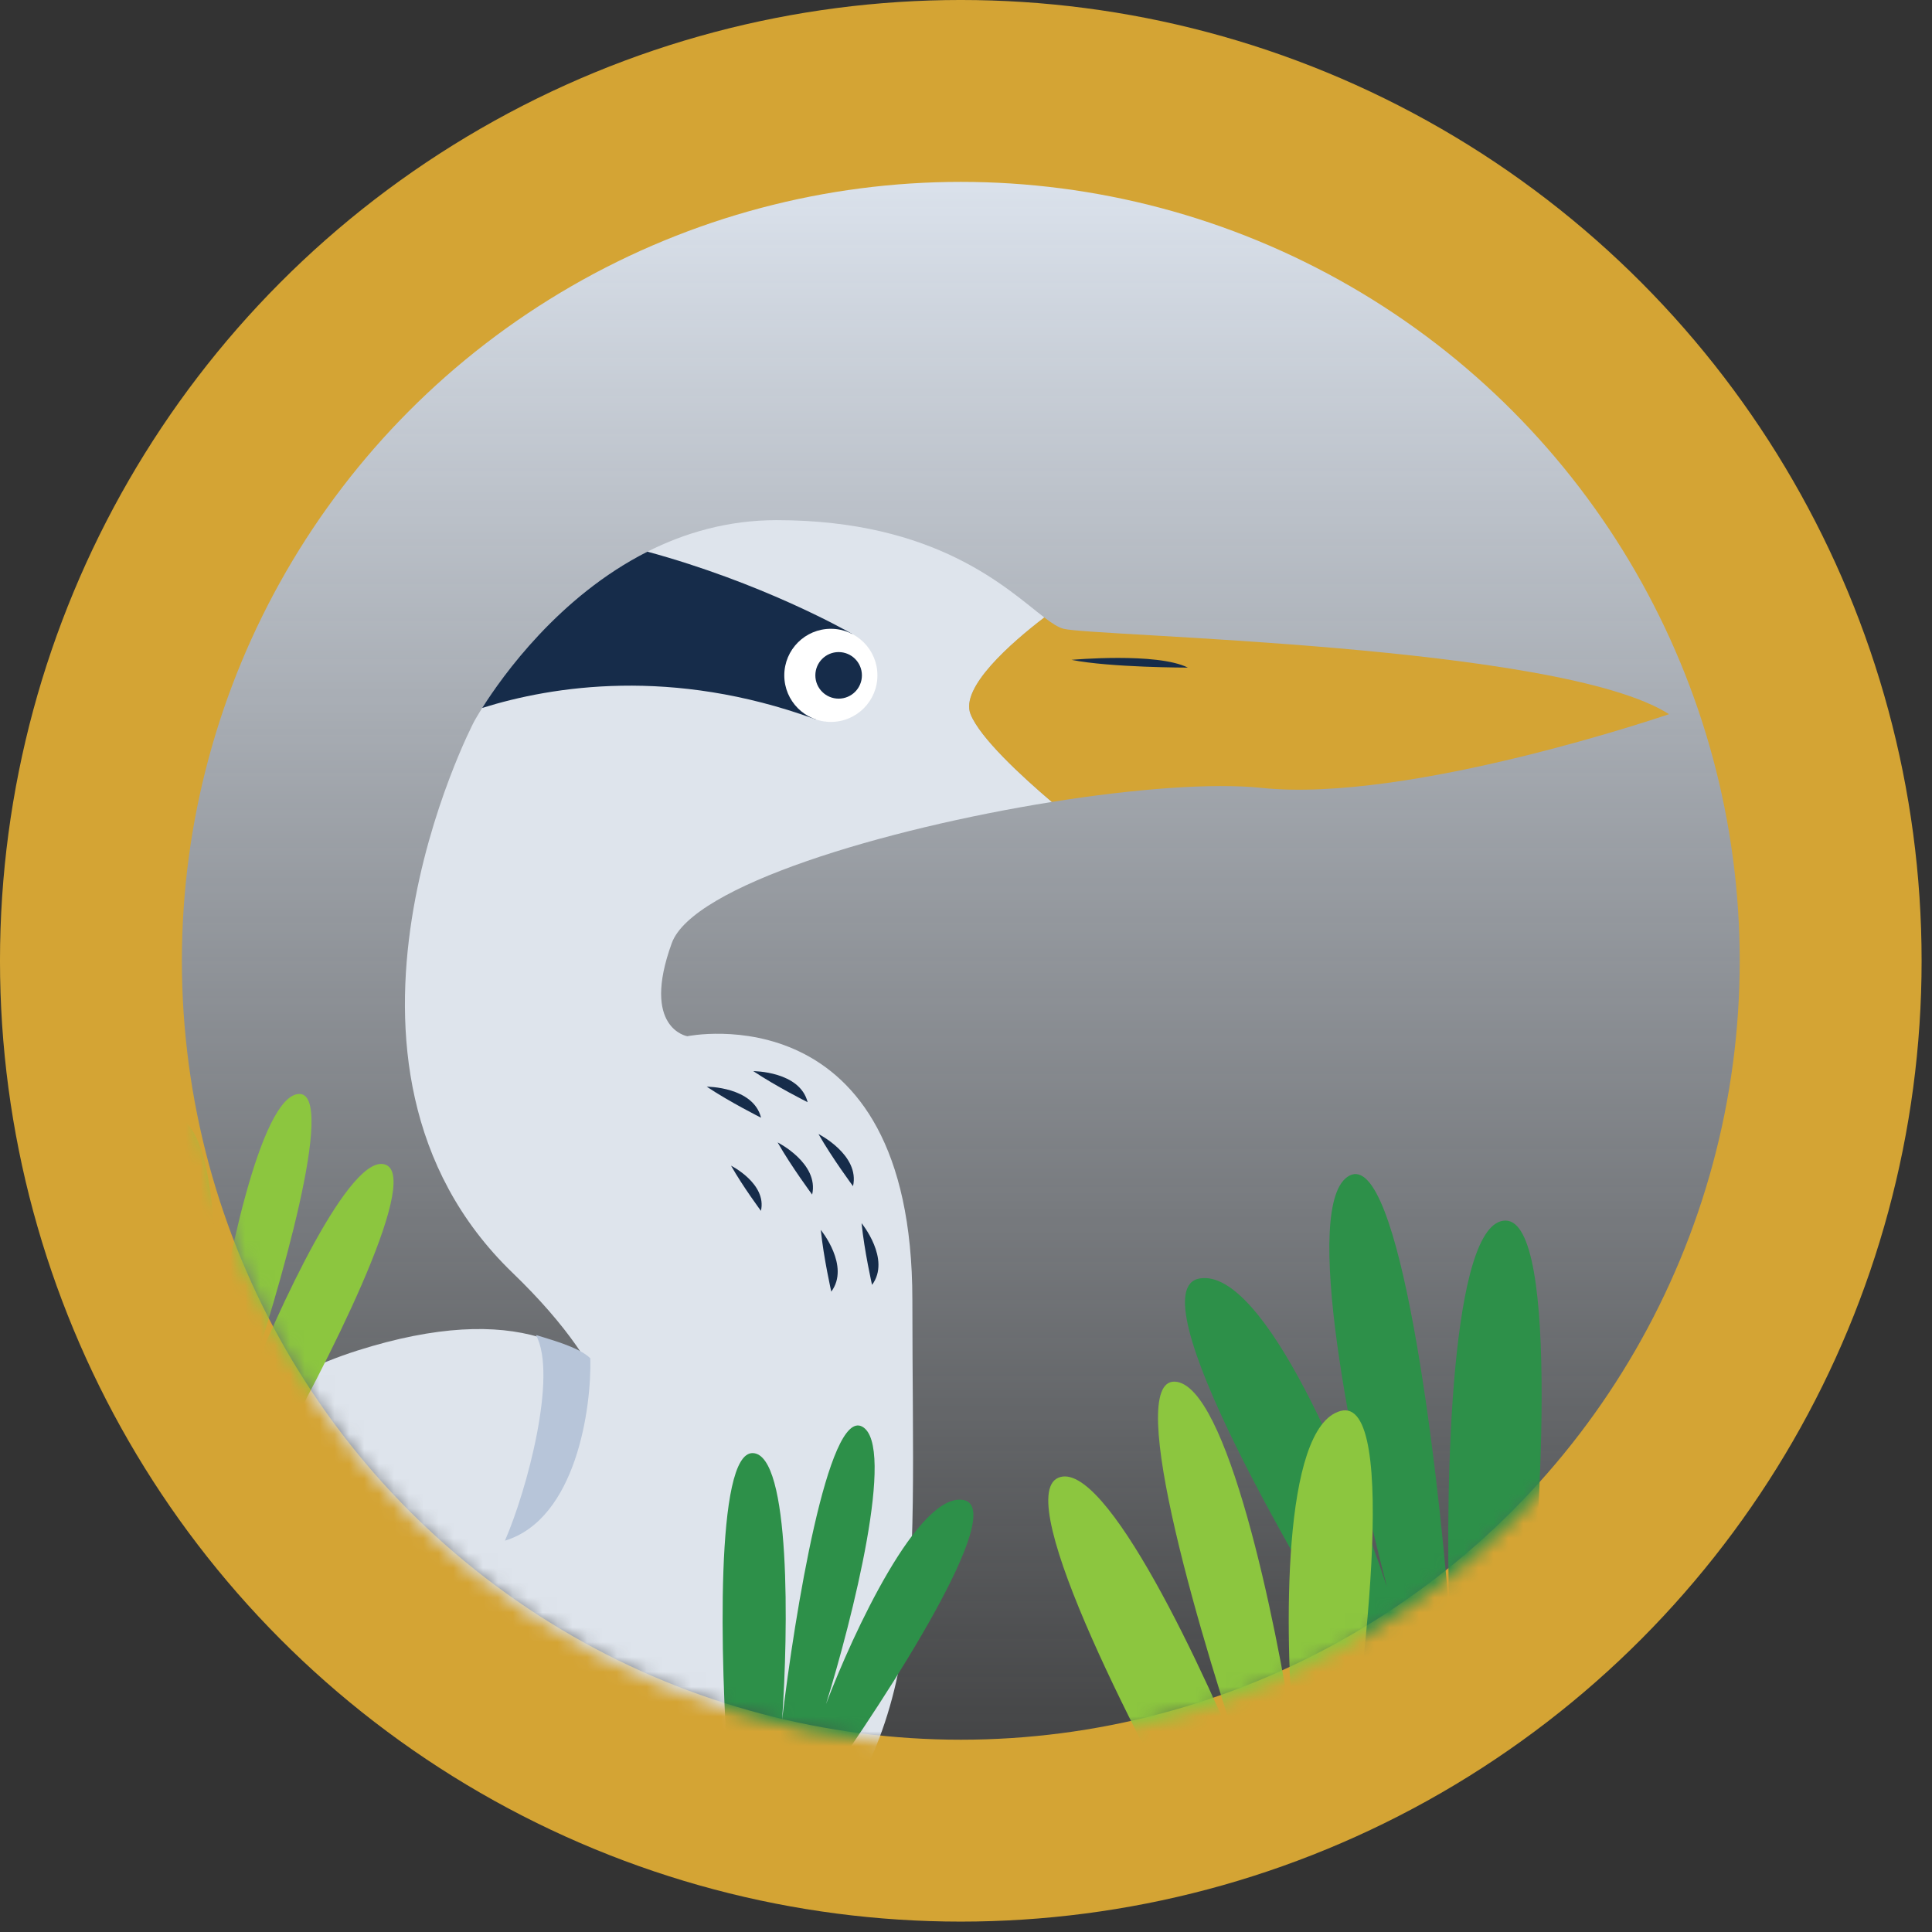
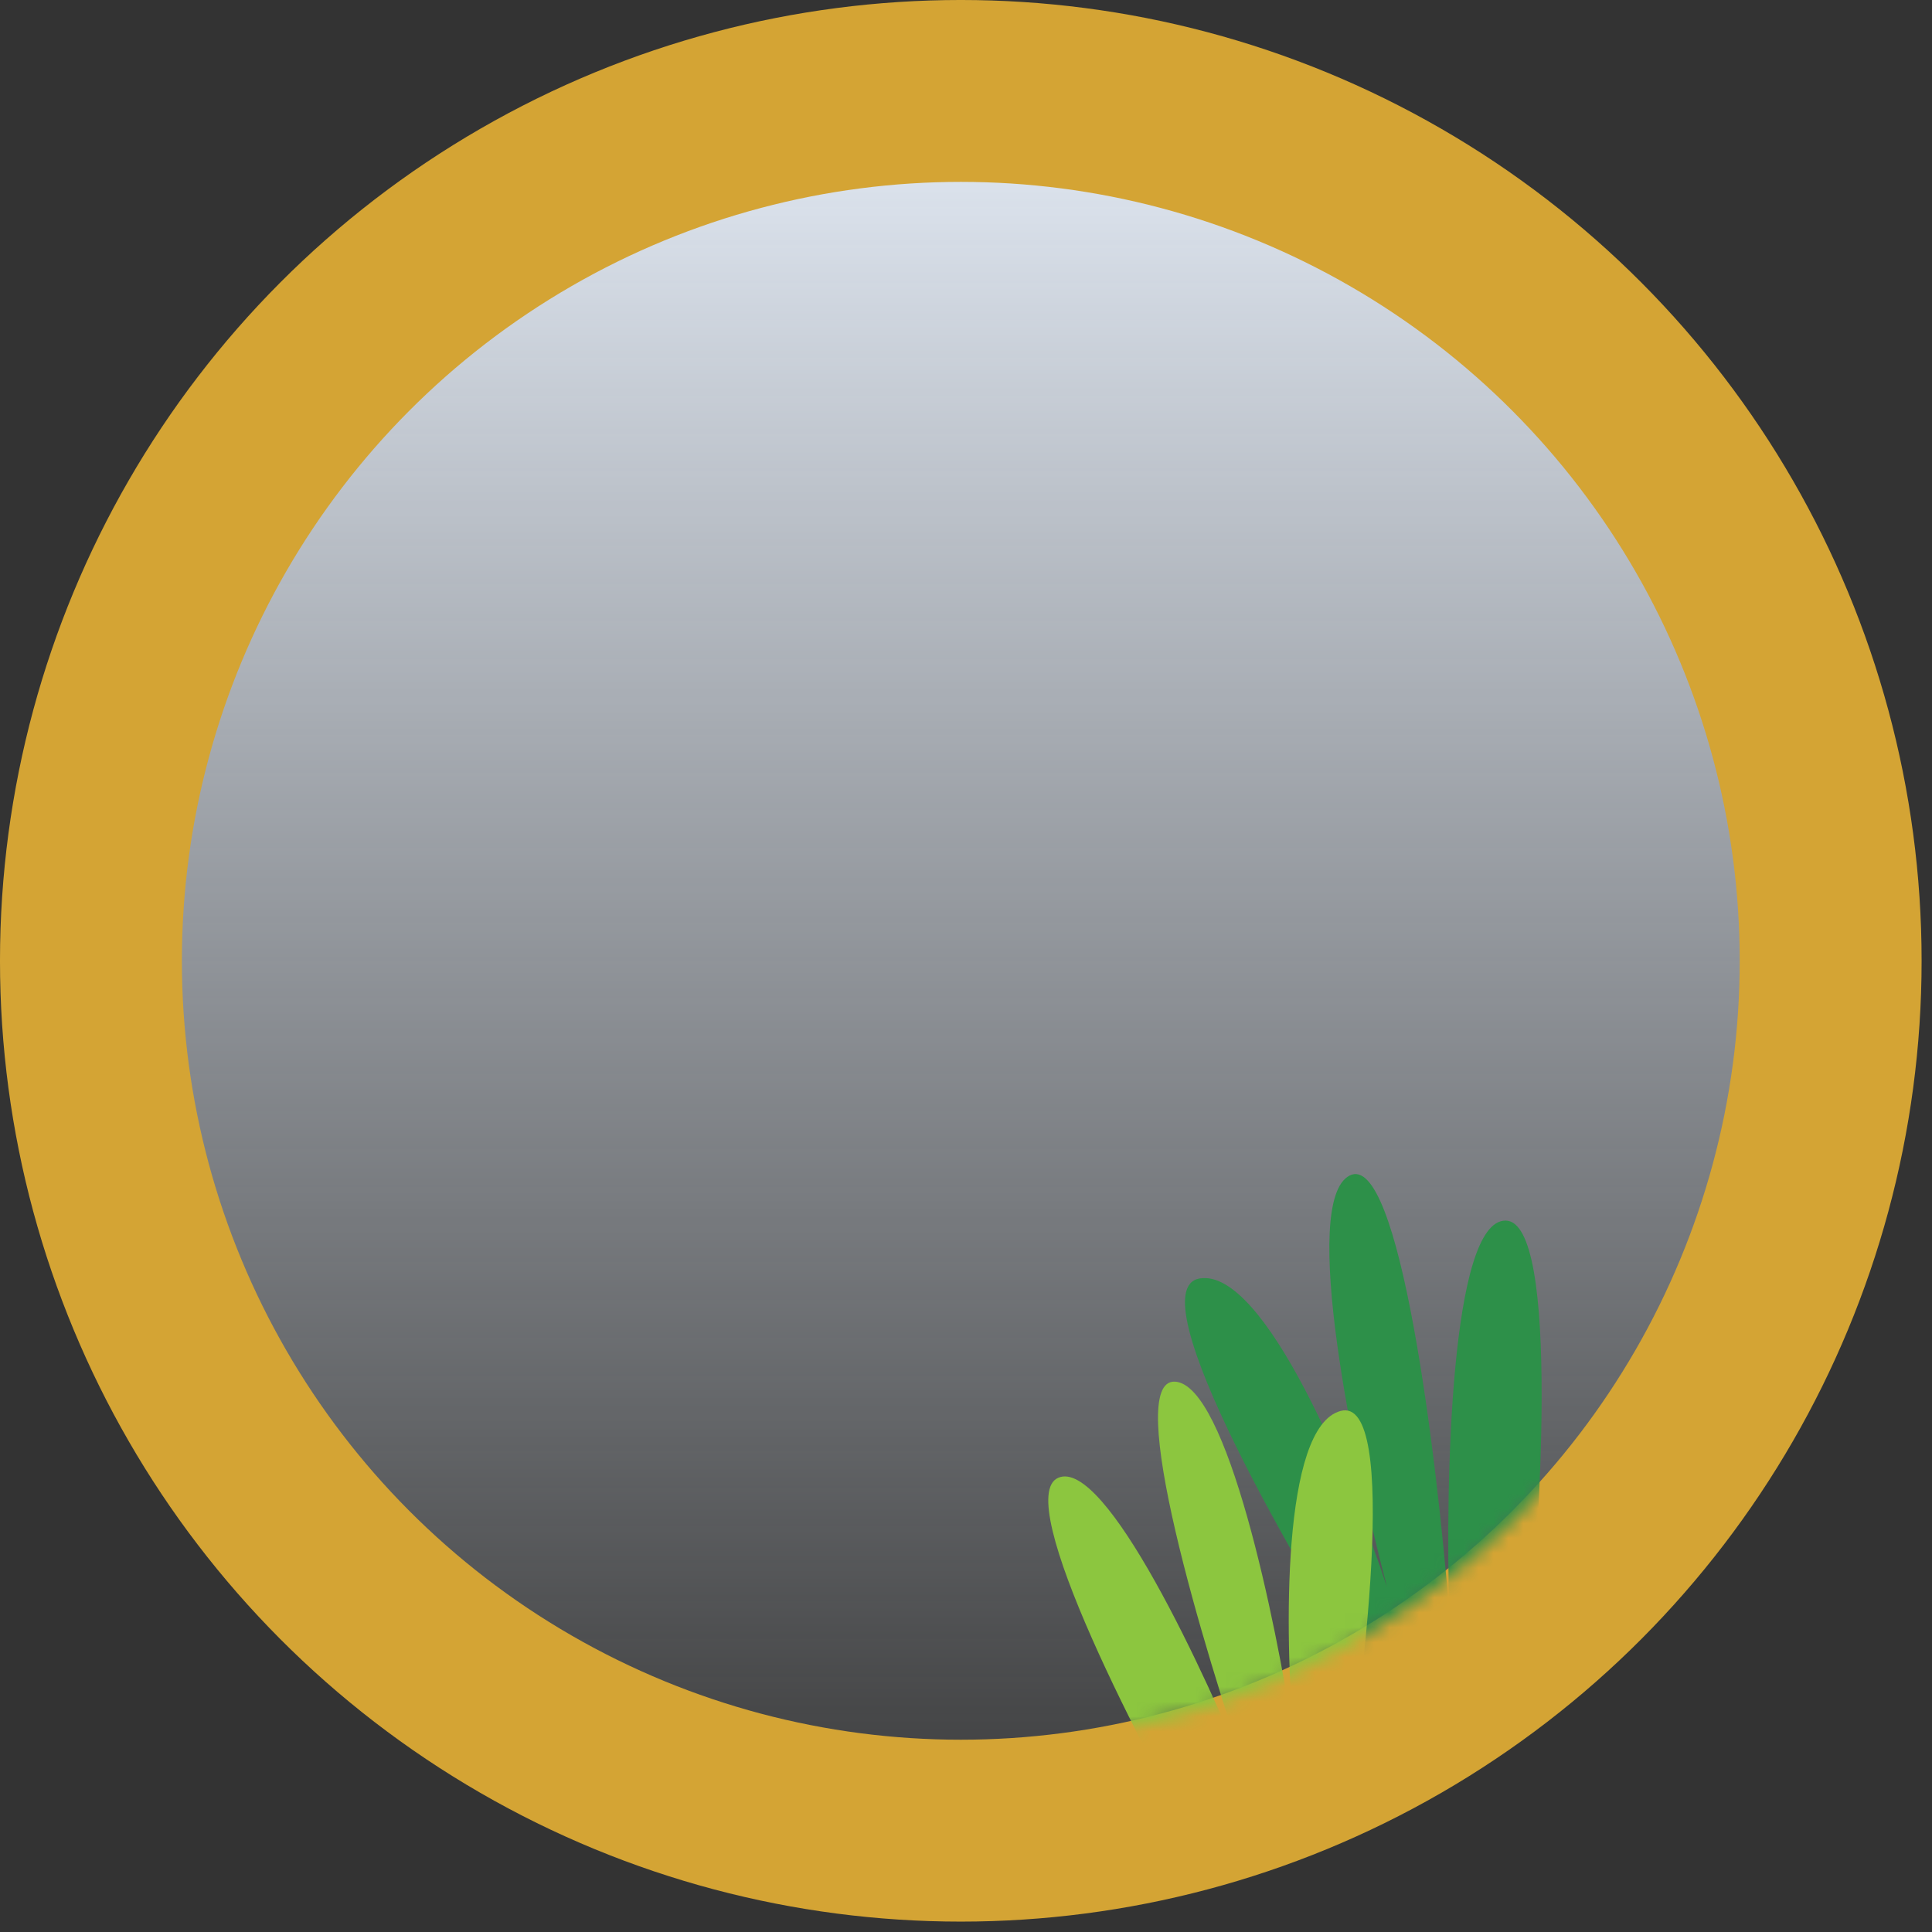
<svg xmlns="http://www.w3.org/2000/svg" width="130" height="130" viewBox="0 0 130 130" fill="none">
  <rect x="0" y="0" width="130" height="130" fill="#333333" stroke="none" />
  <circle cx="64.65" cy="64.65" r="58.531" fill="url(#paint0_linear_2808_16841)" stroke="#D4A434" stroke-width="12.239" stroke-linecap="round" stroke-linejoin="round" />
  <mask id="mask0_2808_16841" style="mask-type:alpha" maskUnits="userSpaceOnUse" x="12" y="12" width="106" height="106">
    <circle cx="64.869" cy="64.866" r="52.627" fill="#D9D9D9" />
  </mask>
  <g mask="url(#mask0_2808_16841)">
    <path d="M80.737 86.022C76.373 86.714 87.311 105.629 93.326 115L102.559 113.702C103.678 103.178 104.993 82.13 101.3 82.13C97.608 82.13 97.244 99.718 97.523 108.513C96.684 97.988 94.166 77.372 90.809 79.102C87.452 80.832 91.088 98.277 93.326 106.782C90.948 99.574 85.101 85.33 80.737 86.022Z" fill="#2D9049" />
    <path d="M90.207 94.94C94.192 93.874 91.778 113.746 90.074 123.816L81.705 126.211C76.888 117.866 68.044 100.829 71.201 99.439C74.358 98.049 81.12 112.562 84.106 119.992C80.963 110.91 75.554 92.791 79.059 92.968C82.563 93.145 85.853 109.044 87.059 116.971C86.448 110.072 86.222 96.007 90.207 94.94Z" fill="#8CC63F" />
    <g clip-path="url(#clip0_2808_16841)">
      <path d="M61.391 87.48C61.391 108.368 62.696 116.984 51.469 128.211L36.065 105.496C36.587 105.496 49.119 99.752 34.498 85.653C19.877 71.553 31.887 48.577 31.887 48.577C31.887 48.577 32.075 48.227 32.446 47.637C33.809 45.48 37.621 40.123 43.563 37.12C46.085 35.846 48.989 35 52.252 35C63.051 35 67.777 39.642 70.268 41.548C68.023 43.266 64.592 46.269 65.307 48.055C65.944 49.647 68.712 52.206 70.775 53.961C59.453 55.773 46.602 59.616 45.203 63.459C43.114 69.204 46.247 69.726 46.247 69.726C46.247 69.726 61.391 66.593 61.391 87.48Z" fill="#DEE4EC" />
-       <path d="M57.349 42.661L56.957 43.971L56.059 46.963L55.578 48.561V48.055C55.338 47.961 55.072 48.472 54.832 48.389C54.821 48.384 54.806 48.379 54.795 48.373C45.218 44.895 37.213 46.144 32.445 47.637C33.808 45.48 37.62 40.123 43.563 37.12C51.228 39.209 56.811 42.352 57.312 42.64C57.322 42.65 57.338 42.655 57.349 42.661Z" fill="#162C4A" />
      <path d="M44.42 103.407C44.42 103.407 45.464 84.086 24.054 90.874C2.644 97.663 -8.844 130.561 -8.844 130.561H54.864L45.986 101.84C45.986 101.84 43.375 103.407 43.898 103.407H44.42Z" fill="#DEE4EC" />
      <path d="M55.907 48.577C57.637 48.577 59.04 47.174 59.04 45.444C59.04 43.713 57.637 42.31 55.907 42.31C54.176 42.31 52.773 43.713 52.773 45.444C52.773 47.174 54.176 48.577 55.907 48.577Z" fill="white" />
      <path d="M56.43 47.01C57.295 47.01 57.996 46.309 57.996 45.444C57.996 44.578 57.295 43.877 56.43 43.877C55.565 43.877 54.863 44.578 54.863 45.444C54.863 46.309 55.565 47.01 56.43 47.01Z" fill="#162C4A" />
      <path d="M112.304 48.055C112.304 48.055 94.811 54.06 84.889 53.016C81.605 52.671 76.378 53.068 70.775 53.961C68.712 52.206 65.944 49.648 65.307 48.055C64.592 46.269 68.023 43.266 70.268 41.548C70.79 41.945 71.213 42.222 71.573 42.311C73.662 42.833 104.994 43.355 112.304 48.055Z" fill="#D4A434" />
      <path d="M72.098 44.4C72.098 44.4 77.842 43.878 79.93 44.922C79.93 44.922 74.709 44.922 72.098 44.4Z" fill="#162C4A" />
      <path d="M50.688 72.075C50.688 72.075 53.821 72.075 54.343 74.164C54.343 74.164 52.254 73.12 50.688 72.075Z" fill="#162C4A" />
-       <path d="M47.555 73.12C47.555 73.12 50.688 73.12 51.21 75.208C51.21 75.208 49.121 74.164 47.555 73.12Z" fill="#162C4A" />
      <path d="M55.074 76.306C55.074 76.306 57.873 77.716 57.398 79.815C57.398 79.815 56.004 77.94 55.074 76.306Z" fill="#162C4A" />
      <path d="M52.324 76.87C52.324 76.87 55.123 78.279 54.648 80.379C54.648 80.379 53.254 78.504 52.324 76.87Z" fill="#162C4A" />
      <path d="M49.191 78.436C49.191 78.436 51.614 79.652 51.202 81.475C51.202 81.475 49.996 79.856 49.191 78.436Z" fill="#162C4A" />
      <path d="M57.973 82.305C57.973 82.305 59.962 84.728 58.678 86.457C58.678 86.457 58.161 84.18 57.973 82.305Z" fill="#162C4A" />
      <path d="M55.23 82.759C55.23 82.759 57.22 85.182 55.935 86.911C55.935 86.911 55.419 84.634 55.23 82.759Z" fill="#162C4A" />
-       <path d="M33.977 103.668C38.781 102.206 39.808 94.703 39.721 91.396C38.937 90.613 36.849 90.091 36.065 89.83C37.528 92.545 35.456 100.273 33.977 103.668Z" fill="#B7C5D9" />
+       <path d="M33.977 103.668C38.781 102.206 39.808 94.703 39.721 91.396C38.937 90.613 36.849 90.091 36.065 89.83Z" fill="#B7C5D9" />
      <path d="M64.84 100.934C67.853 101.514 59.788 114.03 55.379 120.216L49 119.103C48.485 111.955 48.096 97.682 50.66 97.776C53.224 97.87 53.039 109.778 52.626 115.721C53.47 108.622 55.731 94.74 58.019 95.996C60.307 97.252 57.348 108.96 55.583 114.657C57.413 109.841 61.827 100.355 64.84 100.934Z" fill="#2D9049" />
      <path d="M11.819 75.132C8.85 74.359 10.744 89.128 12.062 96.61L18.299 98.35C21.84 92.119 28.334 79.402 25.979 78.384C23.624 77.366 18.666 88.194 16.482 93.736C18.774 86.965 22.707 73.461 20.102 73.61C17.496 73.759 15.128 85.601 14.27 91.504C14.69 86.369 14.788 75.906 11.819 75.132Z" fill="#8CC63F" />
    </g>
  </g>
  <defs>
    <linearGradient id="paint0_linear_2808_16841" x1="64.65" y1="0" x2="64.65" y2="129.3" gradientUnits="userSpaceOnUse">
      <stop stop-color="#ECF4FF" />
      <stop offset="1" stop-color="#ECF4FF" stop-opacity="0" />
    </linearGradient>
    <clipPath id="clip0_2808_16841">
-       <rect width="121.148" height="95.561" fill="white" transform="translate(-8.844 35)" />
-     </clipPath>
+       </clipPath>
  </defs>
</svg>